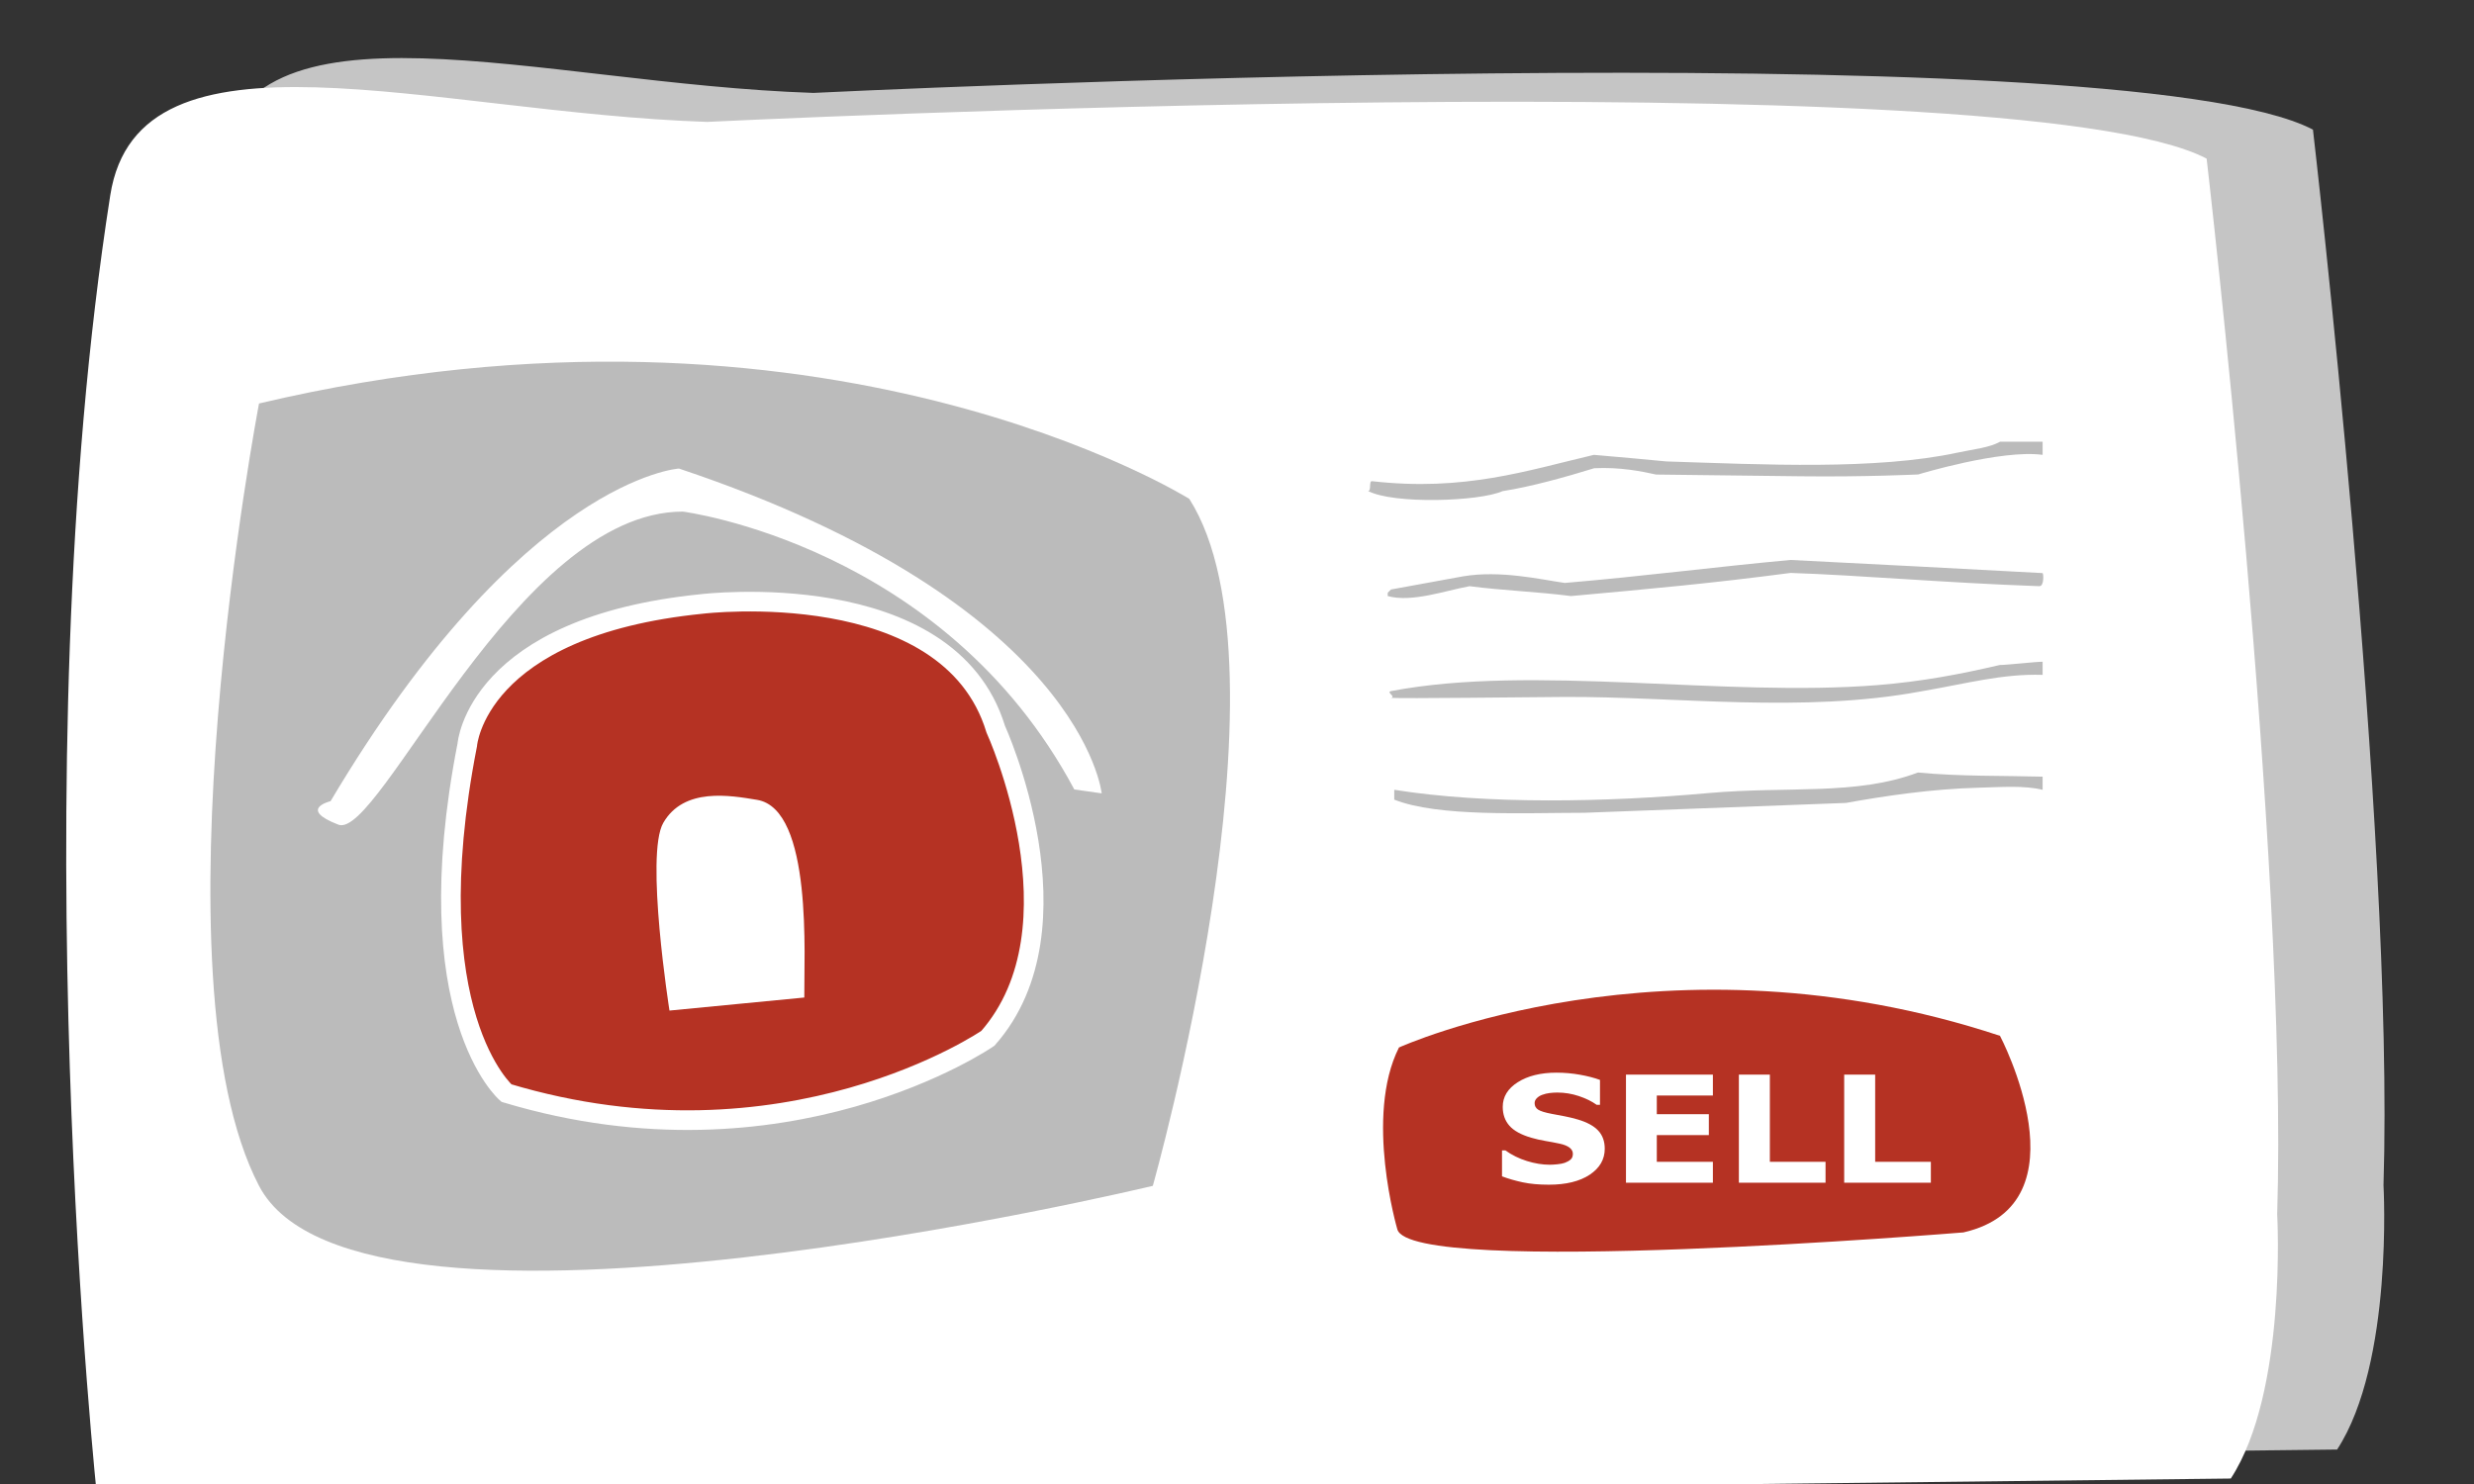
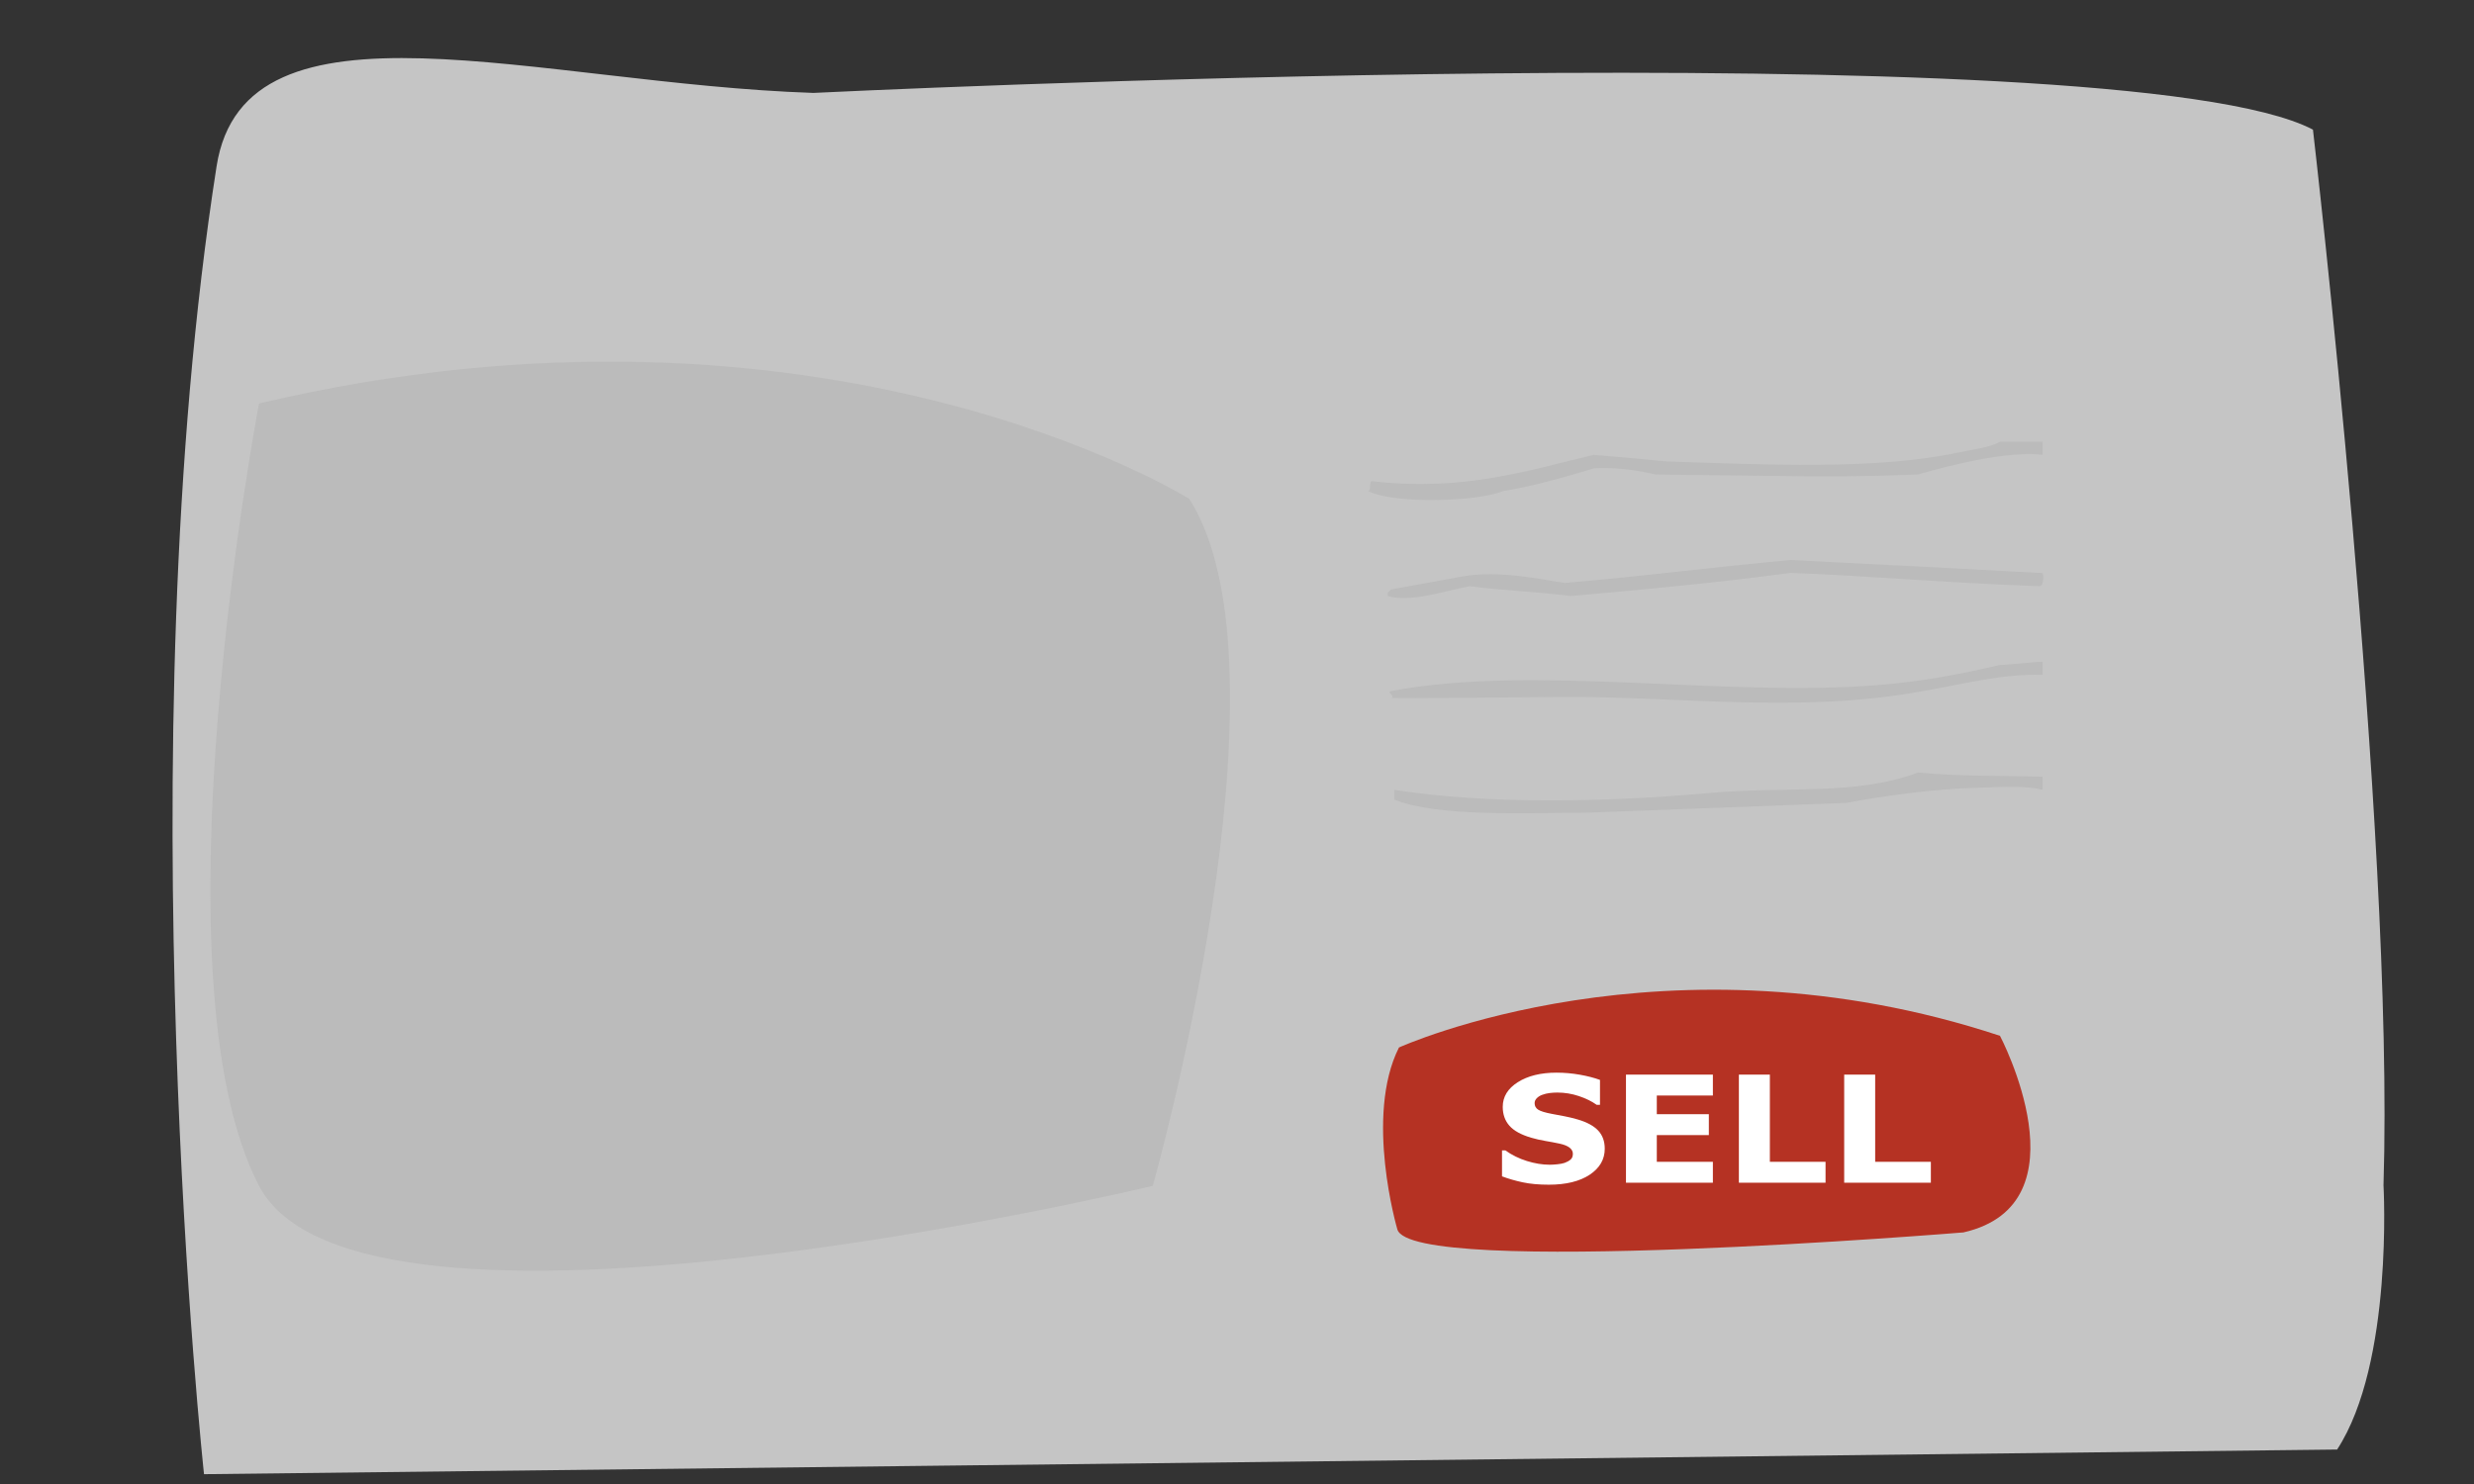
<svg xmlns="http://www.w3.org/2000/svg" width="20cm" height="12cm">
  <rect width="100%" height="100%" fill="#333333" stroke="none" />
  <path fill-rule="evenodd" transform="translate(52,17)" fill="rgb(197, 197, 197)" d="M10.332,433.543 C10.332,433.543 -13.672,211.771 14.171,33.841 C22.820,-21.437 112.361,8.592 196.524,11.397 C196.524,11.397 595.784,-8.241 654.698,22.619 C654.698,22.619 679.652,237.014 676.256,345.245 C676.256,345.245 679.356,399.582 662.081,426.012 " />
-   <path fill-rule="evenodd" transform="translate(20,26)" fill="rgb(255, 255, 255)" d="M9.848,433.402 C9.848,433.402 -14.156,211.630 13.686,33.700 C22.336,-21.578 111.877,8.451 196.040,11.256 C196.040,11.256 595.299,-8.382 654.214,22.478 C654.214,22.478 679.168,236.873 675.772,345.104 C675.772,345.104 678.872,399.441 661.597,425.872 " />
  <path fill-rule="evenodd" transform="translate(64,110)" fill="#BBB" d="M15.143,252.416 C45.571,310.790 288.231,252.416 288.231,252.416 C288.231,252.416 332.817,94.958 299.378,42.471 C299.378,42.471 187.913,-27.510 15.143,13.313 C15.143,13.313 -18.297,188.266 15.143,252.416 Z" />
-   <path fill-rule="evenodd" transform="translate(134,180)" stroke-width="6px" stroke="rgb(255, 255, 255)" fill="rgb(181, 50, 35)" d="M8.771,47.628 C8.771,47.628 11.424,11.482 80.532,4.572 C80.532,4.572 155.819,-4.531 170.232,42.844 C170.232,42.844 197.865,103.243 167.840,137.329 C167.840,137.329 106.296,179.787 20.731,154.073 C20.731,154.073 -7.369,130.153 8.771,47.628 Z" />
-   <path fill-rule="evenodd" transform="translate(200,243)" fill="rgb(255, 255, 255)" d="M45.747,61.865 C45.601,49.882 48.430,4.282 31.312,1.449 C23.085,0.088 8.944,-2.437 2.657,8.486 C-2.941,18.213 4.551,65.852 4.551,65.852 " />
-   <path fill-rule="evenodd" transform="translate(97,143)" fill="rgb(255, 255, 255)" d="M6.391,109.035 C18.881,113.819 60.931,13.355 111.639,13.355 C111.639,13.355 191.334,23.521 231.240,98.271 L239.612,99.467 C239.612,99.467 233.691,41.461 110.443,0.198 C110.443,0.198 62.642,3.189 3.999,101.859 C3.999,101.859 -6.099,104.251 6.391,109.035 Z" />
  <path fill-rule="evenodd" transform="translate(422,302)" fill="rgb(181, 50, 35)" d="M5.438,18.138 C5.438,18.138 87.264,-19.090 189.075,14.570 C189.075,14.570 216.126,65.927 177.910,74.652 C177.910,74.652 8.501,88.567 4.920,73.629 C4.920,73.629 -5.176,39.199 5.438,18.138 Z" />
  <path fill-rule="evenodd" transform="translate(458,327)" fill="rgb(255, 255, 255)" d="M105.473,34.470 L105.473,1.427 L114.941,1.427 L114.941,28.079 L131.954,28.079 L131.954,34.470 L105.473,34.470 ZM73.295,1.427 L82.763,1.427 L82.763,28.079 L99.777,28.079 L99.777,34.470 L73.295,34.470 L73.295,1.427 ZM38.799,1.427 L65.355,1.427 L65.355,7.818 L48.219,7.818 L48.219,13.521 L64.122,13.521 L64.122,19.912 L48.219,19.912 L48.219,28.079 L65.355,28.079 L65.355,34.470 L38.799,34.470 L38.799,1.427 ZM16.189,13.432 C17.536,13.684 18.831,13.928 20.072,14.165 C21.313,14.401 22.649,14.727 24.079,15.141 C26.890,15.970 28.965,17.098 30.305,18.525 C31.645,19.953 32.315,21.806 32.315,24.084 C32.315,27.339 30.782,29.984 27.716,32.018 C24.650,34.052 20.487,35.069 15.227,35.069 C12.186,35.069 9.535,34.828 7.275,34.348 C5.015,33.867 2.899,33.257 0.926,32.517 L0.926,24.595 L1.962,24.595 C3.918,26.000 6.108,27.080 8.533,27.835 C10.957,28.589 13.287,28.966 15.523,28.966 C16.098,28.966 16.855,28.922 17.791,28.833 C18.728,28.744 19.493,28.597 20.085,28.389 C20.808,28.123 21.404,27.790 21.872,27.391 C22.341,26.991 22.575,26.400 22.575,25.615 C22.575,24.891 22.234,24.266 21.552,23.740 C20.869,23.215 19.871,22.812 18.556,22.531 C17.175,22.235 15.716,21.958 14.179,21.699 C12.642,21.440 11.200,21.111 9.852,20.711 C6.761,19.809 4.538,18.585 3.182,17.038 C1.826,15.493 1.148,13.573 1.148,11.280 C1.148,8.203 2.680,5.691 5.746,3.746 C8.812,1.801 12.753,0.828 17.570,0.828 C19.986,0.828 22.374,1.038 24.733,1.460 C27.091,1.882 29.134,2.411 30.860,3.047 L30.860,10.658 L29.849,10.658 C28.369,9.593 26.557,8.702 24.412,7.984 C22.267,7.267 20.076,6.908 17.841,6.908 C17.052,6.908 16.267,6.956 15.486,7.052 C14.705,7.149 13.953,7.330 13.230,7.596 C12.589,7.818 12.038,8.155 11.578,8.606 C11.117,9.057 10.887,9.571 10.887,10.148 C10.887,11.021 11.257,11.690 11.997,12.156 C12.737,12.622 14.134,13.048 16.189,13.432 Z" />
  <path fill-rule="evenodd" transform="translate(418,135)" fill="rgb(187, 187, 187)" d="M193.1,0.000 C198.333,0.000 202.667,0.000 206.1,0.000 C206.1,1.003 206.1,3.007 206.1,4.011 C193.325,2.302 168.1,10.000 168.1,10.000 C168.1,10.000 151.997,10.797 132.165,10.560 C116.982,10.378 100.140,10.177 88.000,10.032 C83.734,9.079 77.035,7.707 69.1,8.1 C60.495,10.748 49.882,13.745 41.1,15.1 C34.015,18.285 7.697,19.143 0.000,15.054 C1.087,15.064 0.164,11.942 1.210,12.061 C29.421,15.271 48.540,8.814 69.000,4.014 C76.666,4.683 84.334,5.352 91.1,6.021 C121.142,6.990 155.203,8.695 180.096,3.338 C185.148,2.251 189.821,1.833 193.1,0.000 ZM129.1,36.136 C155.664,37.474 181.336,38.812 206.1,40.150 C206.333,40.150 206.667,44.150 205.1,44.150 C176.186,43.130 150.199,40.798 129.1,40.1 C104.336,43.341 87.664,44.827 62.000,47.168 C51.668,45.830 41.332,45.492 31.000,44.154 C23.272,45.589 13.333,49.193 6.000,47.168 C6.000,46.834 6.000,46.499 6.000,46.165 C6.333,45.830 6.667,45.495 7.000,45.161 C14.333,43.823 21.667,42.485 29.000,41.147 C40.395,39.213 52.693,42.091 60.1,43.157 C83.998,41.150 107.002,38.143 129.1,36.136 ZM193.000,68.240 C195.1,68.240 204.000,67.240 206.1,67.240 C206.1,68.243 206.1,70.247 206.1,71.250 C193.669,70.876 183.033,73.895 169.1,76.275 C132.796,83.070 94.097,77.835 60.000,78.000 C50.267,78.047 9.636,78.556 7.000,78.279 C8.663,77.890 5.351,76.533 7.063,76.207 C50.363,67.945 108.676,78.169 155.752,74.374 C169.309,73.282 180.904,71.059 193.000,68.240 ZM168.000,101.1 C180.999,102.334 194.001,102.030 206.1,102.365 C206.1,103.703 206.1,105.041 206.1,106.379 C200.320,104.988 193.508,105.564 186.768,105.734 C172.153,106.103 157.873,108.260 146.000,110.393 C119.669,111.397 93.331,112.401 66.1,113.404 C47.593,113.420 21.366,114.716 8.000,109.383 C8.000,109.048 8.000,106.714 8.000,106.379 C36.253,110.902 72.909,110.171 104.000,107.383 C128.195,105.213 149.076,108.224 168.000,101.1 Z" />
</svg>